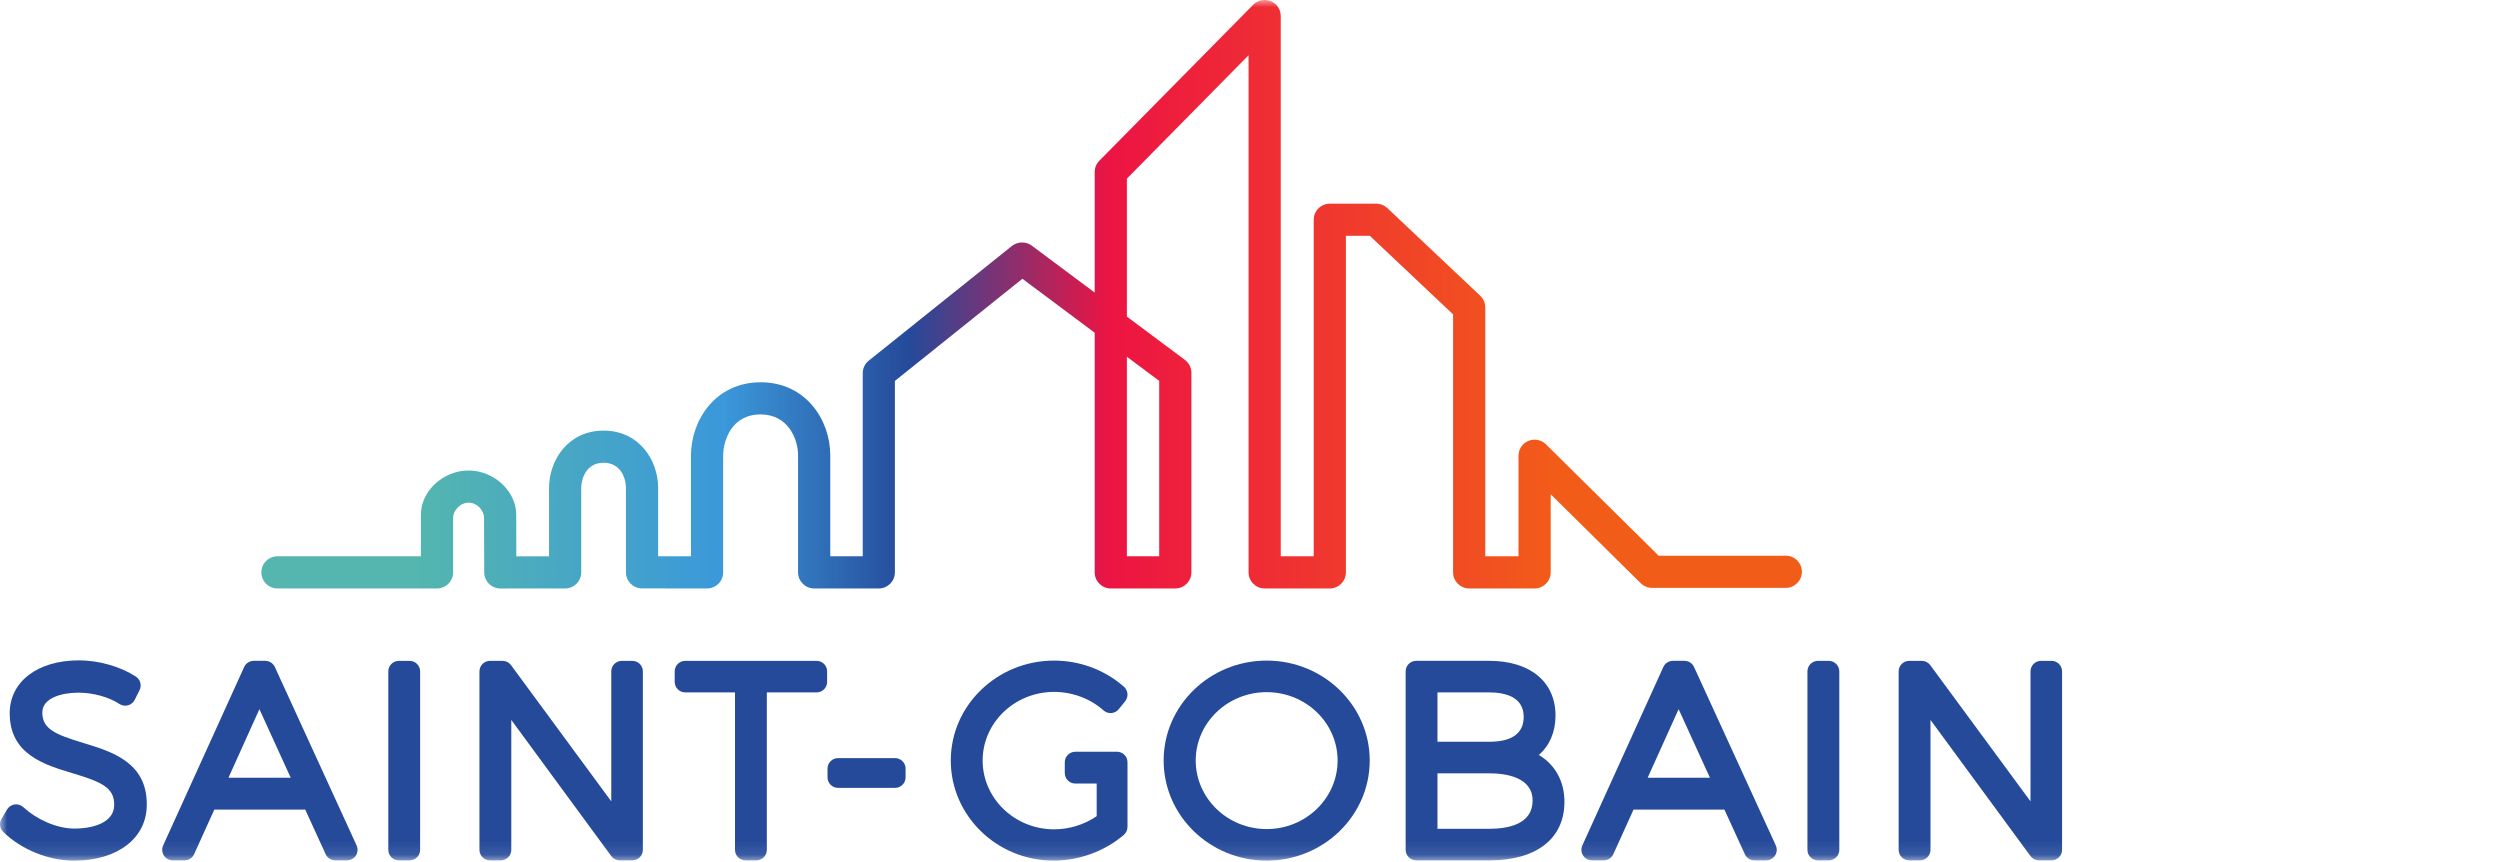
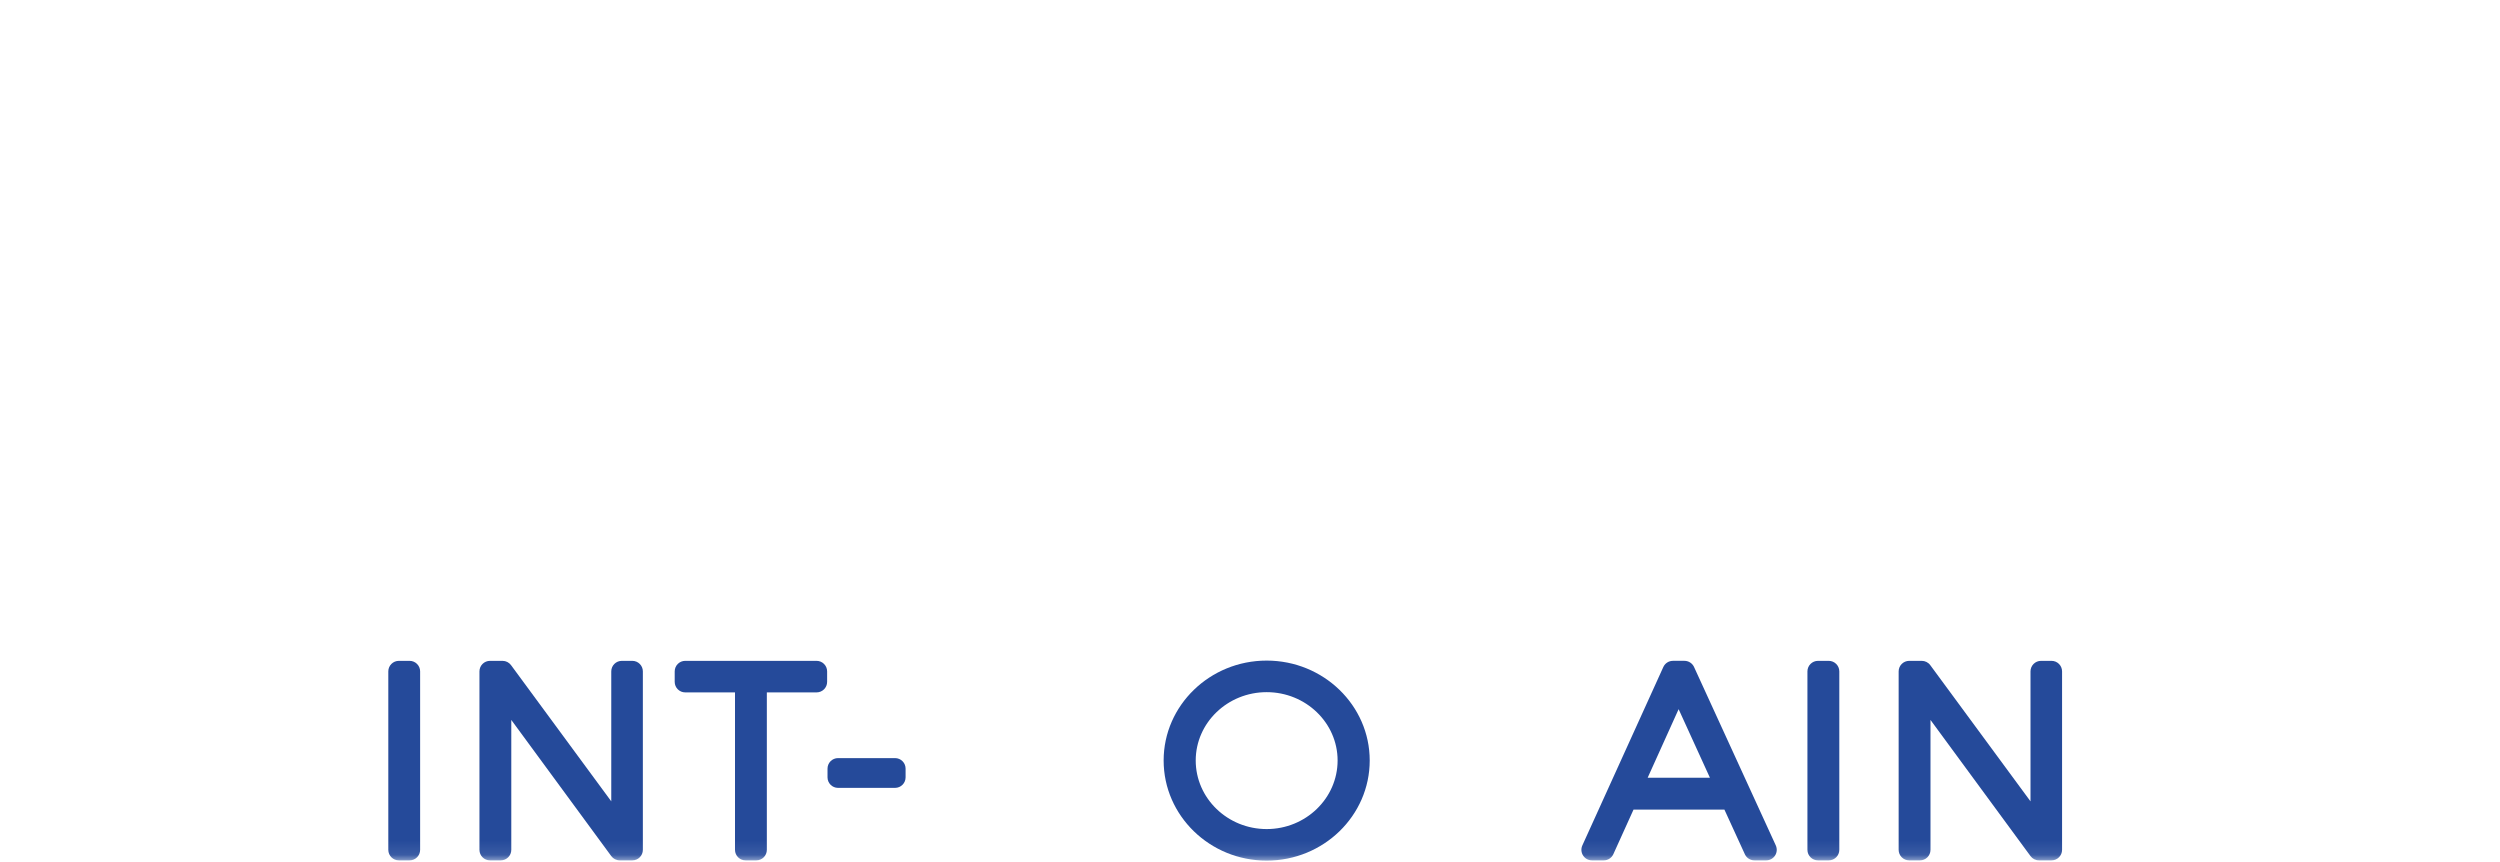
<svg xmlns="http://www.w3.org/2000/svg" width="174" height="60" viewBox="0 0 174 60" fill="none">
  <mask id="mask0_8400_63236" style="mask-type:alpha" maskUnits="userSpaceOnUse" x="0" y="0" width="174" height="60">
    <rect width="174" height="59.902" fill="white" />
  </mask>
  <g mask="url(#mask0_8400_63236)">
-     <path d="M5.808 51.713C3.817 51.11 2.945 50.727 2.945 49.59C2.945 48.571 4.302 48.21 5.464 48.21C6.481 48.21 7.574 48.512 8.316 48.998C8.492 49.112 8.708 49.146 8.909 49.09C9.111 49.037 9.281 48.897 9.375 48.71L9.713 48.034C9.879 47.701 9.771 47.296 9.458 47.091C8.389 46.393 6.872 45.96 5.499 45.96C2.614 45.96 0.675 47.44 0.675 49.643C0.675 52.505 3.095 53.229 5.036 53.812C7.07 54.421 7.959 54.813 7.948 56.022C7.948 57.236 6.518 57.668 5.18 57.668C3.897 57.668 2.502 56.987 1.655 56.205C1.486 56.049 1.267 55.959 1.041 55.985C0.814 56.011 0.611 56.142 0.493 56.339L0.104 56.997C-0.07 57.286 -0.022 57.657 0.219 57.894C1.477 59.132 3.37 59.901 5.162 59.901C8.185 59.901 10.216 58.334 10.216 56.01C10.24 53.057 7.782 52.312 5.808 51.713Z" fill="#254A9A" />
-     <path d="M19.129 46.422C19.009 46.162 18.748 45.994 18.461 45.994H17.661C17.372 45.994 17.111 46.162 16.993 46.425L11.356 58.843C11.253 59.072 11.272 59.335 11.406 59.545C11.543 59.757 11.775 59.882 12.024 59.882H12.842C13.131 59.882 13.393 59.713 13.511 59.45L14.917 56.346H21.243L22.665 59.453C22.785 59.714 23.046 59.882 23.333 59.882H24.151C24.402 59.882 24.634 59.754 24.769 59.544C24.905 59.335 24.923 59.071 24.819 58.841L19.129 46.422ZM15.901 54.131L18.055 49.358L20.234 54.131H15.901Z" fill="#254A9A" />
    <path d="M28.507 45.995H27.761C27.356 45.995 27.026 46.324 27.026 46.729V59.148C27.026 59.554 27.356 59.882 27.761 59.882H28.507C28.912 59.882 29.241 59.554 29.241 59.148V46.729C29.241 46.324 28.912 45.995 28.507 45.995Z" fill="#254A9A" />
    <path d="M44.009 45.995H43.28C42.872 45.995 42.544 46.324 42.544 46.729V55.774L35.568 46.294C35.429 46.105 35.21 45.995 34.976 45.995H34.105C33.698 45.995 33.37 46.324 33.37 46.729V59.148C33.37 59.554 33.698 59.882 34.105 59.882H34.85C35.257 59.882 35.586 59.554 35.586 59.148V50.107L42.544 59.584C42.682 59.771 42.903 59.882 43.138 59.882H44.009C44.414 59.882 44.743 59.554 44.743 59.148V46.729C44.743 46.324 44.414 45.995 44.009 45.995Z" fill="#254A9A" />
    <path d="M56.833 45.995H47.692C47.287 45.995 46.959 46.324 46.959 46.729V47.459C46.959 47.862 47.287 48.191 47.692 48.191H51.156V59.148C51.156 59.554 51.485 59.882 51.89 59.882H52.635C53.043 59.882 53.372 59.554 53.372 59.148V48.191H56.833C57.239 48.191 57.568 47.862 57.568 47.459V46.729C57.568 46.324 57.239 45.995 56.833 45.995Z" fill="#254A9A" />
    <path d="M62.295 52.764H58.329C57.924 52.764 57.595 53.092 57.595 53.498V54.102C57.595 54.508 57.924 54.836 58.329 54.836H62.295C62.701 54.836 63.029 54.508 63.029 54.102V53.498C63.029 53.092 62.701 52.764 62.295 52.764Z" fill="#254A9A" />
-     <path d="M77.739 52.32H77.062C77.059 52.32 77.054 52.321 77.05 52.321H74.844C74.438 52.321 74.108 52.65 74.108 53.055V53.801C74.108 54.206 74.438 54.535 74.844 54.535H76.329V56.806C75.463 57.399 74.423 57.721 73.365 57.721C70.623 57.721 68.392 55.573 68.392 52.931C68.392 50.298 70.623 48.156 73.365 48.156C74.638 48.156 75.891 48.625 76.803 49.443C76.954 49.577 77.153 49.646 77.353 49.629C77.555 49.613 77.74 49.515 77.866 49.358L78.311 48.808C78.557 48.5 78.52 48.052 78.222 47.793C76.888 46.623 75.161 45.977 73.365 45.977C69.401 45.977 66.175 49.095 66.175 52.931C66.175 56.774 69.384 59.899 73.329 59.899C75.113 59.899 76.893 59.246 78.219 58.106C78.38 57.967 78.474 57.763 78.474 57.549V53.054C78.474 52.65 78.144 52.32 77.739 52.32Z" fill="#254A9A" />
    <path d="M88.16 45.977C84.206 45.977 80.989 49.095 80.989 52.93C80.989 56.774 84.206 59.899 88.16 59.899C92.114 59.899 95.332 56.774 95.332 52.93C95.332 49.095 92.114 45.977 88.16 45.977ZM88.16 57.703C85.437 57.703 83.222 55.561 83.222 52.93C83.222 50.307 85.437 48.174 88.16 48.174C90.882 48.174 93.097 50.307 93.097 52.93C93.097 55.561 90.882 57.703 88.16 57.703Z" fill="#254A9A" />
-     <path d="M107.1 52.545C107.848 51.902 108.264 50.954 108.264 49.802C108.264 47.453 106.497 45.994 103.652 45.994H98.566C98.162 45.994 97.833 46.323 97.833 46.728V59.148C97.833 59.553 98.162 59.882 98.566 59.882H103.688C106.943 59.882 108.885 58.359 108.885 55.809C108.885 54.366 108.232 53.218 107.1 52.545ZM103.634 51.627H100.048V48.191H103.634C104.734 48.191 106.048 48.486 106.048 49.891C106.048 51.042 105.236 51.627 103.634 51.627ZM100.048 53.823H103.634C104.768 53.823 106.669 54.069 106.669 55.718C106.669 57.344 105.02 57.685 103.634 57.685H100.048V53.823Z" fill="#254A9A" />
    <path d="M117.905 46.422C117.786 46.162 117.525 45.994 117.237 45.994H116.437C116.147 45.994 115.887 46.162 115.767 46.425L110.131 58.843C110.028 59.072 110.047 59.335 110.184 59.545C110.319 59.757 110.551 59.882 110.802 59.882H111.619C111.908 59.882 112.17 59.713 112.289 59.45L113.694 56.346H120.018L121.441 59.453C121.56 59.714 121.822 59.882 122.109 59.882H122.926C123.176 59.882 123.41 59.754 123.545 59.544C123.68 59.335 123.699 59.071 123.595 58.841L117.905 46.422ZM114.677 54.131L116.832 49.358L119.011 54.131H114.677Z" fill="#254A9A" />
    <path d="M127.279 45.995H126.533C126.127 45.995 125.797 46.324 125.797 46.729V59.148C125.797 59.554 126.127 59.882 126.533 59.882H127.279C127.685 59.882 128.016 59.554 128.016 59.148V46.729C128.016 46.324 127.685 45.995 127.279 45.995Z" fill="#254A9A" />
    <path d="M142.786 45.995H142.056C141.651 45.995 141.323 46.324 141.323 46.729V55.774L134.346 46.294C134.208 46.105 133.987 45.995 133.753 45.995H132.882C132.476 45.995 132.146 46.324 132.146 46.729V59.148C132.146 59.554 132.476 59.882 132.882 59.882H133.629C134.034 59.882 134.362 59.554 134.362 59.148V50.107L141.323 59.584C141.461 59.771 141.68 59.882 141.914 59.882H142.786C143.192 59.882 143.52 59.554 143.52 59.148V46.729C143.52 46.324 143.192 45.995 142.786 45.995Z" fill="#254A9A" />
-     <path d="M80.68 26.508V38.718H78.431V24.829L80.68 26.508ZM124.292 38.677H115.442L115.379 38.616L107.596 30.923C107.279 30.61 106.791 30.514 106.378 30.686C105.959 30.861 105.688 31.266 105.688 31.719V38.718H103.376V21.398C103.376 21.091 103.247 20.795 103.024 20.585L96.558 14.482C96.349 14.285 96.075 14.177 95.788 14.177H92.555C91.937 14.177 91.435 14.679 91.435 15.296V38.718H89.14V1.115C89.14 0.659 88.867 0.253 88.445 0.081C88.031 -0.09 87.533 0.013 87.222 0.33L76.513 11.189C76.305 11.399 76.19 11.679 76.19 11.975V20.363L71.805 17.091C71.407 16.795 70.822 16.805 70.435 17.115L60.464 25.102C60.198 25.315 60.046 25.634 60.046 25.976V38.718H57.786V31.694C57.786 29.228 56.086 26.607 52.939 26.607C49.79 26.607 48.091 29.241 48.091 31.719V38.718L45.806 38.717V33.952C45.806 32.021 44.475 29.97 42.01 29.97C39.544 29.97 38.214 32.023 38.214 33.957V38.719L35.937 38.72L35.936 38.508C35.933 37.548 35.929 36.319 35.929 35.825C35.929 34.185 34.38 32.747 32.613 32.747C30.846 32.747 29.296 34.178 29.296 35.811V38.718L19.312 38.717C18.694 38.717 18.192 39.219 18.191 39.836C18.191 40.135 18.308 40.416 18.52 40.628C18.731 40.839 19.012 40.956 19.311 40.956L30.416 40.957C30.715 40.957 30.997 40.84 31.207 40.629C31.419 40.417 31.537 40.136 31.537 39.838V36.013C31.537 35.599 31.988 34.985 32.613 34.985C33.229 34.985 33.69 35.547 33.69 36.049C33.69 36.337 33.701 39.844 33.701 39.844C33.705 40.46 34.206 40.96 34.821 40.96L39.335 40.957C39.952 40.957 40.454 40.454 40.454 39.838V33.957C40.454 33.351 40.779 32.208 42.01 32.208C43.24 32.208 43.566 33.348 43.566 33.952V39.834C43.566 40.452 44.068 40.954 44.685 40.954L49.21 40.957C49.505 40.957 49.794 40.837 50.003 40.629C50.211 40.421 50.331 40.132 50.331 39.838V31.719C50.331 30.725 50.876 28.844 52.939 28.844C54.851 28.844 55.545 30.549 55.545 31.694V39.838C55.545 40.454 56.048 40.957 56.665 40.957H61.165C61.783 40.957 62.285 40.454 62.285 39.838V26.513L62.366 26.448L71.159 19.403L76.19 23.157V39.838C76.19 40.454 76.693 40.957 77.31 40.957H81.801C82.418 40.957 82.921 40.454 82.921 39.838V25.946C82.921 25.596 82.752 25.261 82.471 25.05L78.431 22.035V12.433L78.493 12.371L86.9 3.846V39.838C86.9 40.454 87.402 40.957 88.019 40.957H92.555C93.172 40.957 93.675 40.454 93.675 39.838V16.414H95.343L95.404 16.473L101.135 21.88V39.838C101.135 40.454 101.638 40.957 102.255 40.957H106.808C107.426 40.957 107.929 40.454 107.929 39.838V34.4L114.194 40.592C114.405 40.8 114.685 40.915 114.981 40.915H124.292C124.91 40.915 125.412 40.413 125.412 39.796C125.412 39.179 124.91 38.677 124.292 38.677Z" fill="url(#paint0_linear_8400_63236)" />
  </g>
  <defs>
    <linearGradient id="paint0_linear_8400_63236" x1="18.065" y1="20.479" x2="125.709" y2="20.479" gradientUnits="userSpaceOnUse">
      <stop stop-color="#54B6AE" />
      <stop offset="0.1" stop-color="#54B6AE" />
      <stop offset="0.3" stop-color="#3B98DA" />
      <stop offset="0.42" stop-color="#254A9A" />
      <stop offset="0.55" stop-color="#ED1443" />
      <stop offset="0.84" stop-color="#F25C19" />
      <stop offset="1" stop-color="#F25C19" />
    </linearGradient>
  </defs>
</svg>